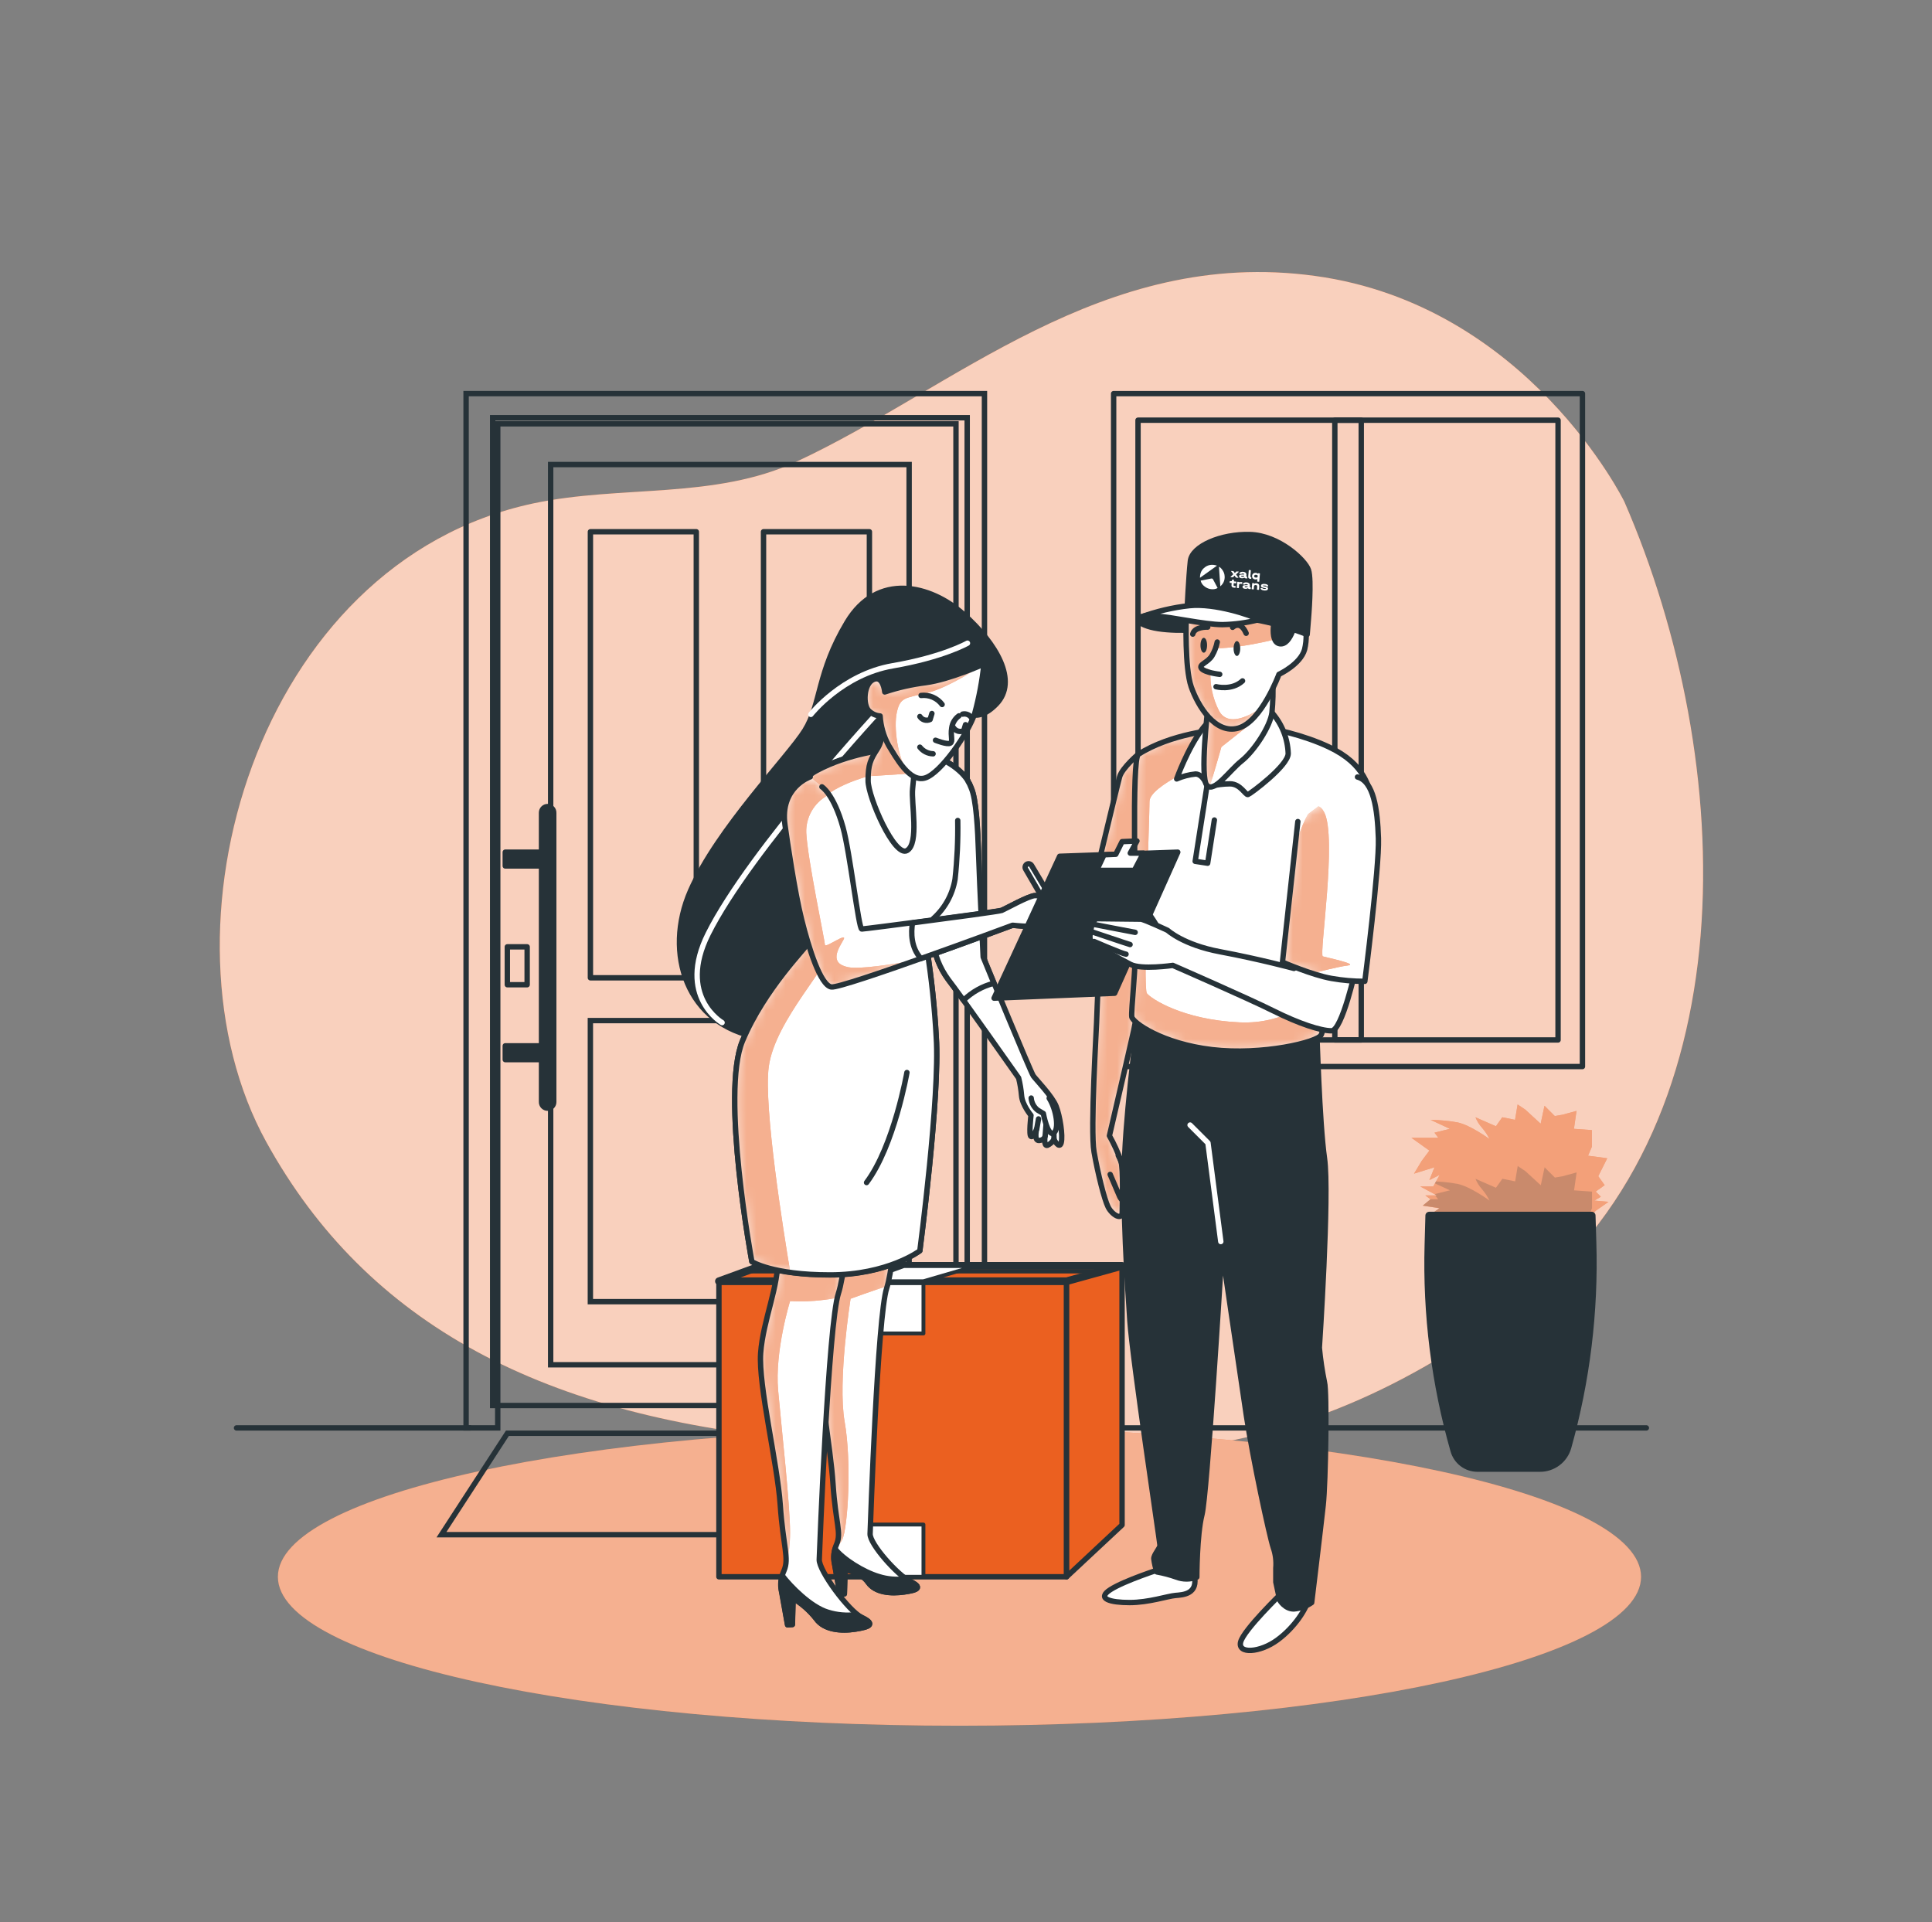
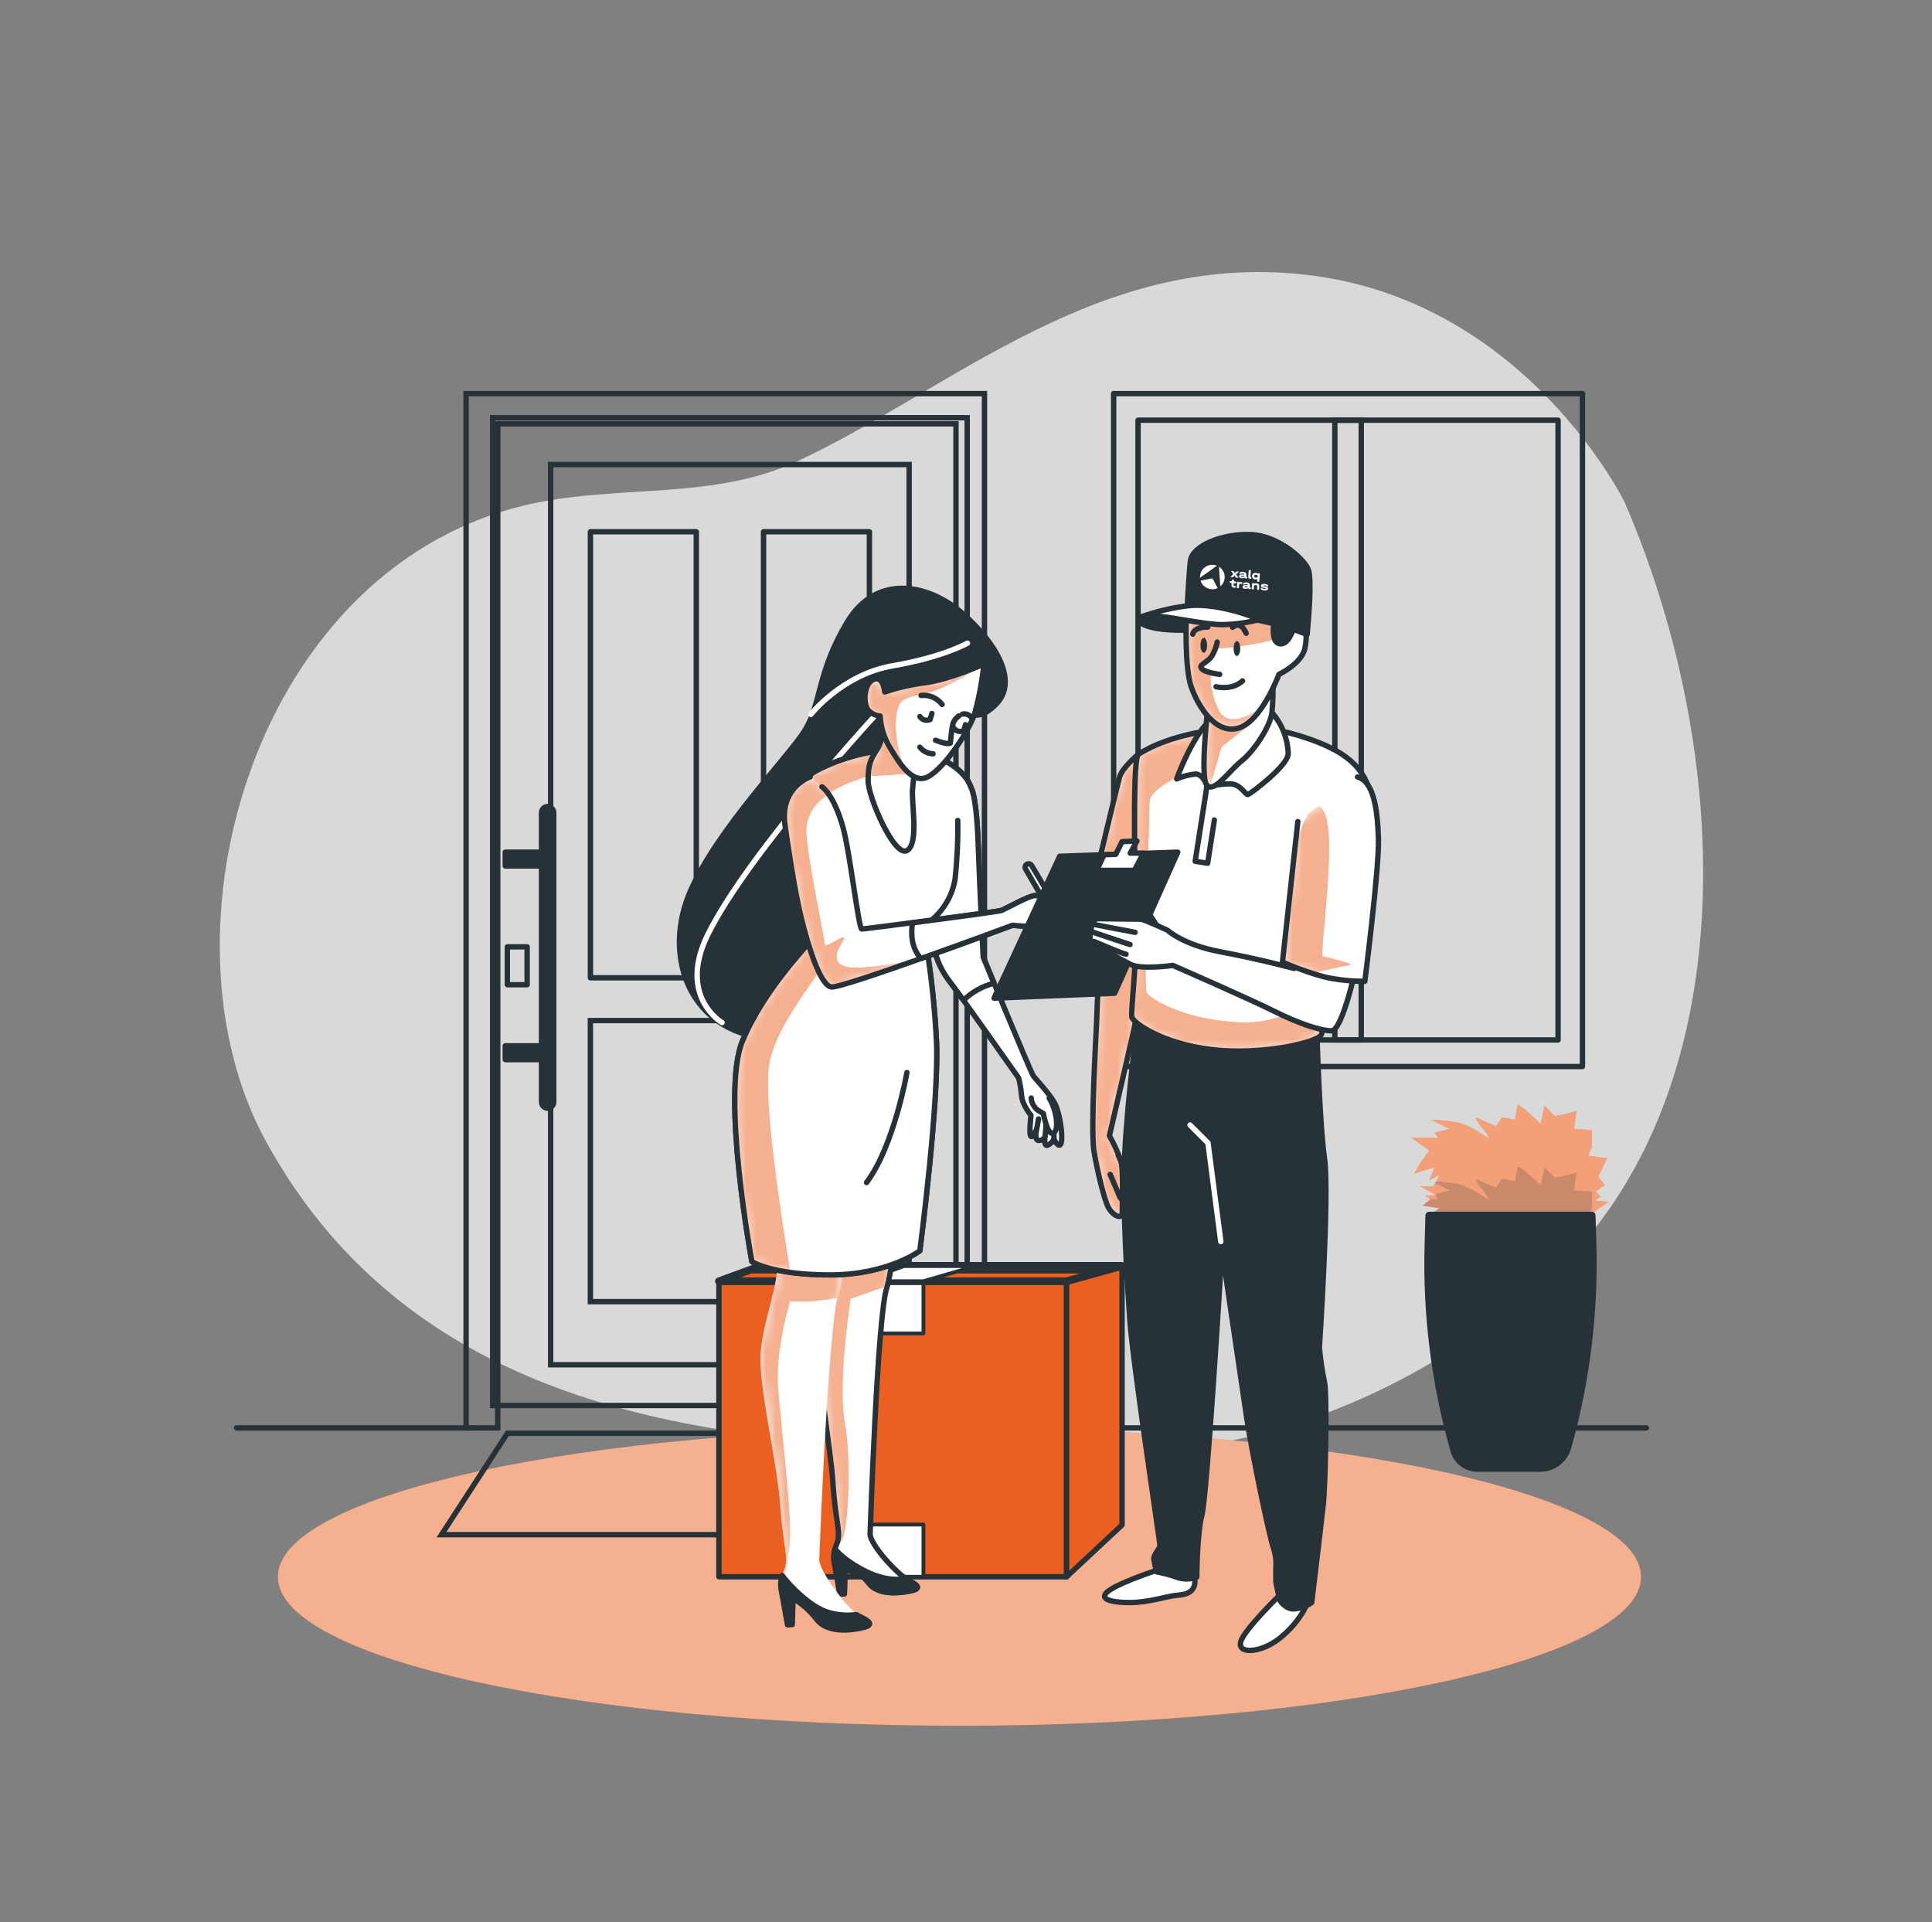
<svg xmlns="http://www.w3.org/2000/svg" width="198" height="197" viewBox="0 0 198 197" fill="none">
  <rect x="0" y="0" width="198" height="197" fill="#808080" stroke="none" />
-   <path d="M166.466 51.402C166.466 51.402 156.574 31.261 134.764 28.277C112.954 25.294 97.705 39.842 81.649 47.301C73.238 51.206 63.634 49.69 54.706 51.58C26.161 57.626 15.408 95.503 27.299 117.046C37.592 135.692 55.71 145.386 83.295 147.626C110.879 149.866 130.234 152.475 154.933 134.2C179.632 115.924 177.995 77.881 166.466 51.402Z" fill="#EB6020" />
  <path opacity="0.7" d="M166.466 51.402C166.466 51.402 156.574 31.261 134.764 28.277C112.954 25.294 97.705 39.842 81.649 47.301C73.238 51.206 63.634 49.69 54.706 51.58C26.161 57.626 15.408 95.503 27.299 117.046C37.592 135.692 55.71 145.386 83.295 147.626C110.879 149.866 130.234 152.475 154.933 134.2C179.632 115.924 177.995 77.881 166.466 51.402Z" fill="white" />
  <path d="M98.331 176.856C136.909 176.856 168.182 170.024 168.182 161.595C168.182 153.167 136.909 146.335 98.331 146.335C59.753 146.335 28.48 153.167 28.48 161.595C28.48 170.024 59.753 176.856 98.331 176.856Z" fill="#EB6020" />
  <path opacity="0.5" d="M98.331 176.856C136.909 176.856 168.182 170.024 168.182 161.595C168.182 153.167 136.909 146.335 98.331 146.335C59.753 146.335 28.48 153.167 28.48 161.595C28.48 170.024 59.753 176.856 98.331 176.856Z" fill="white" />
  <path d="M153.311 115.42L151.213 114.503C151.369 114.888 151.59 115.244 151.867 115.554C152.178 115.913 152.442 116.31 152.654 116.735C152.654 116.735 150.686 115.29 149.375 115.027C148.466 114.863 147.544 114.776 146.62 114.767L148.588 115.684L147.013 116.078L147.407 116.605H144.652L146.49 117.916L145.703 118.967L144.915 120.278L147.013 119.624L146.49 120.935L147.541 120.411L146.884 121.592H145.553L147.258 122.509H146.077L146.6 122.903L145.813 123.56L147.521 123.824L146.447 124.576L149.096 124.218L148.179 125.528L150.406 125.005V125.662H162.746L163.097 124.576L163.534 124.084L164.848 123.167L163.404 123.037L164.061 122.643L163.534 122.116L164.455 121.458L163.797 120.541L164.718 118.703L162.75 118.439L163.144 117.522V115.814L161.306 115.684L161.569 113.846L160.125 114.239L159.338 114.373L158.287 113.322L157.893 115.161L156.319 113.716L155.531 113.188L155.268 114.763L153.957 114.499L153.311 115.42Z" fill="#EB6020" />
  <path opacity="0.4" d="M153.311 115.42L151.213 114.503C151.369 114.888 151.59 115.244 151.867 115.554C152.178 115.913 152.442 116.31 152.654 116.735C152.654 116.735 150.686 115.29 149.375 115.027C148.466 114.863 147.544 114.776 146.62 114.767L148.588 115.684L147.013 116.078L147.407 116.605H144.652L146.49 117.916L145.703 118.967L144.915 120.278L147.013 119.624L146.49 120.935L147.541 120.411L146.884 121.592H145.553L147.258 122.509H146.077L146.6 122.903L145.813 123.56L147.521 123.824L146.447 124.576L149.096 124.218L148.179 125.528L150.406 125.005V125.662H162.746L163.097 124.576L163.534 124.084L164.848 123.167L163.404 123.037L164.061 122.643L163.534 122.116L164.455 121.458L163.797 120.541L164.718 118.703L162.75 118.439L163.144 117.522V115.814L161.306 115.684L161.569 113.846L160.125 114.239L159.338 114.373L158.287 113.322L157.893 115.161L156.319 113.716L155.531 113.188L155.268 114.763L153.957 114.499L153.311 115.42Z" fill="white" />
  <path opacity="0.2" d="M151.213 125.662H162.762L163.046 124.784L162.762 124.745L163.156 123.828V122.12L161.318 121.99L161.581 120.152L160.137 120.545L159.349 120.679L158.298 119.628L157.905 121.466L156.33 120.022L155.543 119.494L155.279 121.069L153.969 120.805L153.311 121.722L151.213 120.805C151.369 121.19 151.59 121.546 151.867 121.856C152.178 122.215 152.442 122.612 152.654 123.037C152.654 123.037 150.686 121.592 149.375 121.328C148.643 121.193 147.903 121.11 147.159 121.08L147.057 121.273L148.588 121.986L147.013 122.379L147.258 122.509H147.088L147.387 122.903H146.6L145.813 123.552L147.521 123.816L146.447 124.568L149.096 124.21L148.179 125.52L150.406 124.997V125.654L151.213 125.662Z" fill="#263238" />
  <path d="M157.818 150.44H151.402C150.868 150.438 150.348 150.263 149.922 149.94C149.496 149.617 149.187 149.164 149.041 148.649C147.084 141.794 146.191 134.678 146.392 127.551L146.474 124.576H163.124L163.207 127.331C163.423 134.419 162.558 141.499 160.641 148.327C160.465 148.938 160.094 149.476 159.584 149.857C159.075 150.239 158.455 150.444 157.818 150.44Z" fill="#263238" stroke="#263238" stroke-width="0.787" stroke-linecap="round" stroke-linejoin="round" />
  <path d="M162.176 40.338H114.131V109.3H162.176V40.338Z" stroke="#263238" stroke-width="0.551" stroke-linecap="round" stroke-linejoin="round" />
  <path d="M159.676 43.062H116.63V106.576H159.676V43.062Z" stroke="#263238" stroke-width="0.551" stroke-linecap="round" stroke-linejoin="round" />
  <path d="M139.507 43.062H136.799V106.576H139.507V43.062Z" stroke="#263238" stroke-width="0.551" stroke-linecap="round" stroke-linejoin="round" />
  <path d="M50.491 144.04H99.122L99.122 42.81H50.491L50.491 144.04Z" stroke="#263238" stroke-width="0.551" stroke-miterlimit="10" />
  <path d="M100.893 40.338V146.335H97.973V43.432H51.01V146.335H47.767V40.338H100.893Z" stroke="#263238" stroke-width="0.551" stroke-miterlimit="10" />
  <path d="M56.434 139.864H93.171L93.171 47.608H56.434L56.434 139.864Z" stroke="#263238" stroke-width="0.551" stroke-miterlimit="10" />
  <path d="M60.504 133.397H89.101V104.592H60.504V133.397Z" stroke="#263238" stroke-width="0.551" stroke-miterlimit="10" />
  <path d="M89.101 54.496H78.249V100.207H89.101V54.496Z" stroke="#263238" stroke-width="0.551" stroke-linecap="round" stroke-linejoin="round" />
  <path d="M71.36 54.496H60.508V100.207H71.36V54.496Z" stroke="#263238" stroke-width="0.551" stroke-linecap="round" stroke-linejoin="round" />
  <path d="M51.782 88.745H55.576V87.332H51.782V88.745Z" fill="#263238" stroke="#263238" stroke-width="0.551" stroke-linecap="round" stroke-linejoin="round" />
  <path d="M51.782 108.591H55.576V107.178H51.782V108.591Z" fill="#263238" stroke="#263238" stroke-width="0.551" stroke-linecap="round" stroke-linejoin="round" />
  <path d="M56.123 113.566C56.289 113.566 56.449 113.5 56.566 113.383C56.683 113.266 56.749 113.106 56.749 112.941V83.301C56.751 83.218 56.737 83.135 56.706 83.057C56.676 82.979 56.63 82.908 56.572 82.848C56.513 82.789 56.444 82.741 56.367 82.709C56.289 82.676 56.207 82.659 56.123 82.659C55.957 82.659 55.798 82.725 55.681 82.843C55.563 82.96 55.498 83.119 55.498 83.285V112.925C55.495 113.008 55.51 113.091 55.541 113.169C55.571 113.247 55.617 113.318 55.675 113.378C55.733 113.437 55.803 113.485 55.88 113.517C55.957 113.55 56.04 113.566 56.123 113.566Z" fill="#263238" stroke="#263238" stroke-width="0.551" stroke-linecap="round" stroke-linejoin="round" />
  <path d="M51.994 100.916H54.025V97.034H51.994V100.916Z" stroke="#263238" stroke-width="0.551" stroke-linecap="round" stroke-linejoin="round" />
  <path d="M45.244 157.278H103.814L97.056 146.882H52.002L45.244 157.278Z" stroke="#263238" stroke-width="0.551" stroke-miterlimit="10" />
  <path d="M168.725 146.335H98.24" stroke="#263238" stroke-width="0.551" stroke-linecap="round" stroke-linejoin="round" />
  <path d="M48.16 146.335H24.24" stroke="#263238" stroke-width="0.551" stroke-linecap="round" stroke-linejoin="round" />
  <path d="M109.309 131.303H73.679V161.592H109.309V131.303Z" fill="#EB6020" stroke="#263238" stroke-width="0.551" stroke-linecap="round" stroke-linejoin="round" />
  <path d="M94.639 131.303H88.349V136.656H94.639V131.303Z" fill="white" stroke="#263238" stroke-width="0.394" stroke-linecap="round" stroke-linejoin="round" />
  <path d="M94.639 156.238H88.349V161.592H94.639V156.238Z" fill="white" stroke="#263238" stroke-width="0.394" stroke-linecap="round" stroke-linejoin="round" />
  <path d="M109.309 131.303L114.993 129.728V156.282L109.309 161.592V131.303Z" fill="#EB6020" stroke="#263238" stroke-width="0.551" stroke-linecap="round" stroke-linejoin="round" />
  <path d="M114.993 129.728H77.993L73.679 131.303H109.309L114.993 129.728Z" fill="#EB6020" stroke="#263238" stroke-width="0.787" stroke-linecap="round" stroke-linejoin="round" />
  <path d="M76.367 130.307H113.473" stroke="#263238" stroke-width="0.394" stroke-linecap="round" stroke-linejoin="round" />
  <path d="M94.639 131.303L99.976 129.748H92.631L88.349 131.303H94.639Z" fill="white" stroke="#263238" stroke-width="0.394" stroke-linecap="round" stroke-linejoin="round" />
  <path d="M92.379 117.436C92.379 117.436 91.825 129.106 90.876 131.999C89.927 134.893 89.215 156.148 89.171 157.191C89.128 158.234 91.994 161.434 93.289 162.072C94.584 162.709 94.029 162.95 92.675 163.142C91.321 163.335 89.719 163.233 88.963 162.151C88.207 161.068 86.601 160.863 86.601 160.863L86.534 163.339L86.082 163.367L85.538 160.316C85.376 159.621 85.449 158.891 85.747 158.242C86.239 157.061 85.633 156.073 85.373 152.098C85.113 148.122 83.842 141.773 84.062 138.667C84.283 135.562 85.838 131.189 85.668 128.614C85.499 126.04 85.389 119.443 85.389 119.443L92.379 117.436Z" fill="white" />
  <mask id="mask0_447_3219" style="mask-type:luminance" maskUnits="userSpaceOnUse" x="84" y="117" width="11" height="47">
    <path d="M92.379 117.436C92.379 117.436 91.825 129.106 90.876 131.999C89.927 134.893 89.215 156.148 89.171 157.191C89.128 158.234 91.994 161.434 93.289 162.072C94.584 162.709 94.029 162.95 92.675 163.142C91.321 163.335 89.719 163.233 88.963 162.151C88.207 161.068 86.601 160.863 86.601 160.863L86.534 163.339L86.082 163.367L85.538 160.316C85.376 159.621 85.449 158.891 85.747 158.242C86.239 157.061 85.633 156.073 85.373 152.098C85.113 148.122 83.842 141.773 84.062 138.667C84.283 135.562 85.838 131.189 85.668 128.614C85.499 126.04 85.389 119.443 85.389 119.443L92.379 117.436Z" fill="white" />
  </mask>
  <g mask="url(#mask0_447_3219)">
    <path d="M88.518 132.614C89.305 132.334 90.25 132.015 90.939 131.791C91.848 128.591 92.379 117.436 92.379 117.436L85.389 119.439C85.389 119.439 85.499 126.048 85.668 128.61C85.838 131.173 84.287 135.562 84.062 138.663C83.838 141.765 85.113 148.11 85.373 152.094C85.633 156.077 86.239 157.073 85.747 158.238C85.681 158.387 85.627 158.541 85.586 158.699C85.887 158.452 86.135 158.147 86.314 157.801C86.904 156.53 87.294 149.85 86.562 145.693C85.83 141.537 87.172 133.098 87.172 133.098L88.518 132.614Z" fill="#EB6020" />
    <path opacity="0.5" d="M88.518 132.614C89.305 132.334 90.25 132.015 90.939 131.791C91.848 128.591 92.379 117.436 92.379 117.436L85.389 119.439C85.389 119.439 85.499 126.048 85.668 128.61C85.838 131.173 84.287 135.562 84.062 138.663C83.838 141.765 85.113 148.11 85.373 152.094C85.633 156.077 86.239 157.073 85.747 158.238C85.681 158.387 85.627 158.541 85.586 158.699C85.887 158.452 86.135 158.147 86.314 157.801C86.904 156.53 87.294 149.85 86.562 145.693C85.83 141.537 87.172 133.098 87.172 133.098L88.518 132.614Z" fill="white" />
  </g>
  <path d="M92.379 117.436C92.379 117.436 91.825 129.106 90.876 131.999C89.927 134.893 89.215 156.148 89.171 157.191C89.128 158.234 91.994 161.434 93.289 162.072C94.584 162.709 94.029 162.95 92.675 163.142C91.321 163.335 89.719 163.233 88.963 162.151C88.207 161.068 86.601 160.863 86.601 160.863L86.534 163.339L86.082 163.367L85.538 160.316C85.376 159.621 85.449 158.891 85.747 158.242C86.239 157.061 85.633 156.073 85.373 152.098C85.113 148.122 83.842 141.773 84.062 138.667C84.283 135.562 85.838 131.189 85.668 128.614C85.499 126.04 85.389 119.443 85.389 119.443L92.379 117.436Z" stroke="#263238" stroke-width="0.551" stroke-linecap="round" stroke-linejoin="round" />
  <path d="M85.538 160.308C85.417 159.789 85.432 159.246 85.582 158.734C86.369 159.765 88.463 161.096 90.065 161.568C90.938 161.844 91.862 161.923 92.769 161.8C92.962 161.91 93.139 162.005 93.289 162.08C94.584 162.713 94.029 162.957 92.675 163.15C91.321 163.343 89.719 163.241 88.963 162.158C88.207 161.076 86.601 160.871 86.601 160.871L86.534 163.347L86.082 163.375L85.538 160.308Z" fill="#263238" stroke="#263238" stroke-width="0.551" stroke-linecap="round" stroke-linejoin="round" />
  <path d="M87.562 116.951C87.562 116.951 86.959 129.39 85.928 132.535C84.897 135.68 83.999 158.71 83.96 159.832C83.921 160.954 86.936 165.083 88.341 165.772C89.746 166.461 89.128 166.724 87.676 166.953C86.223 167.181 84.464 167.051 83.645 165.874C82.99 165.044 82.19 164.34 81.284 163.796L81.213 166.484L80.721 166.516L80.134 163.197C79.955 162.443 80.033 161.651 80.355 160.946C80.89 159.682 80.26 158.521 79.961 154.203C79.662 149.885 77.713 142.001 77.957 138.648C78.201 135.294 79.878 131.633 79.693 128.85C79.508 126.068 78.331 117.829 78.331 117.829L87.562 116.951Z" fill="white" />
  <mask id="mask1_447_3219" style="mask-type:luminance" maskUnits="userSpaceOnUse" x="77" y="116" width="13" height="52">
    <path d="M87.562 116.951C87.562 116.951 86.959 129.39 85.928 132.535C84.897 135.68 83.999 158.71 83.96 159.832C83.921 160.954 86.936 165.083 88.341 165.772C89.746 166.461 89.128 166.724 87.676 166.953C86.223 167.181 84.464 167.051 83.645 165.874C82.99 165.044 82.19 164.34 81.284 163.796L81.213 166.484L80.721 166.516L80.134 163.197C79.955 162.443 80.033 161.651 80.355 160.946C80.89 159.682 80.26 158.521 79.961 154.203C79.662 149.885 77.713 142.001 77.957 138.648C78.201 135.294 79.878 131.633 79.693 128.85C79.508 126.068 78.331 117.829 78.331 117.829L87.562 116.951Z" fill="white" />
  </mask>
  <g mask="url(#mask1_447_3219)">
    <path d="M85.806 132.991C85.846 132.814 85.889 132.657 85.928 132.535C86.263 131.507 86.554 129.496 86.794 127.248L85.826 123.706C85.826 123.706 81.217 123.446 79.134 123.659C79.39 125.678 79.63 127.717 79.705 128.85C79.89 131.633 78.209 135.278 77.969 138.648C77.729 142.017 79.689 149.889 79.973 154.203C80.256 158.517 80.886 159.683 80.366 160.946C80.097 161.565 80.001 162.245 80.087 162.914C80.39 161.025 80.972 159.435 80.972 157.069C80.972 154.258 80.115 146.555 79.748 142.505C79.382 138.455 80.972 133.338 80.972 133.338C82.114 133.406 83.259 133.365 84.393 133.216C84.868 133.167 85.34 133.092 85.806 132.991Z" fill="#EB6020" />
    <path opacity="0.5" d="M85.806 132.991C85.846 132.814 85.889 132.657 85.928 132.535C86.263 131.507 86.554 129.496 86.794 127.248L85.826 123.706C85.826 123.706 81.217 123.446 79.134 123.659C79.39 125.678 79.63 127.717 79.705 128.85C79.89 131.633 78.209 135.278 77.969 138.648C77.729 142.017 79.689 149.889 79.973 154.203C80.256 158.517 80.886 159.683 80.366 160.946C80.097 161.565 80.001 162.245 80.087 162.914C80.39 161.025 80.972 159.435 80.972 157.069C80.972 154.258 80.115 146.555 79.748 142.505C79.382 138.455 80.972 133.338 80.972 133.338C82.114 133.406 83.259 133.365 84.393 133.216C84.868 133.167 85.34 133.092 85.806 132.991Z" fill="white" />
  </g>
-   <path d="M87.562 116.951C87.562 116.951 86.959 129.39 85.928 132.535C84.897 135.68 83.999 158.71 83.96 159.832C83.921 160.954 86.936 165.083 88.341 165.772C89.746 166.461 89.128 166.724 87.676 166.953C86.223 167.181 84.464 167.051 83.645 165.874C82.99 165.044 82.19 164.34 81.284 163.796L81.213 166.484L80.721 166.516L80.134 163.197C79.955 162.443 80.033 161.651 80.355 160.946C80.89 159.682 80.26 158.521 79.961 154.203C79.662 149.885 77.713 142.001 77.957 138.648C78.201 135.294 79.878 131.633 79.693 128.85C79.508 126.068 78.331 117.829 78.331 117.829L87.562 116.951Z" stroke="#263238" stroke-width="0.551" stroke-linecap="round" stroke-linejoin="round" />
  <path d="M80.11 163.178C79.973 162.609 79.988 162.015 80.154 161.454C80.996 162.576 83.086 164.697 84.826 165.217C85.774 165.517 86.777 165.603 87.762 165.469C87.975 165.587 88.156 165.693 88.329 165.772C89.734 166.461 89.116 166.724 87.664 166.953C86.212 167.181 84.452 167.051 83.633 165.874C82.978 165.044 82.178 164.34 81.272 163.796L81.201 166.484L80.709 166.516L80.11 163.178Z" fill="#263238" stroke="#263238" stroke-width="0.551" stroke-linecap="round" stroke-linejoin="round" />
  <path d="M98.543 72.516C98.543 72.516 99.854 74.484 102.11 72.142C104.365 69.8 102.11 65.947 98.728 62.939C95.347 59.932 89.904 58.609 86.806 63.786C83.708 68.962 84.177 72.142 82.476 74.866C80.776 77.59 73.565 84.911 70.766 91.296C67.967 97.68 70.372 105.1 77.808 106.32C85.243 107.54 90.01 97.589 89.636 93.177C89.262 88.764 91.891 79.373 93.206 77.117C94.521 74.862 98.543 72.516 98.543 72.516Z" fill="#263238" stroke="#263238" stroke-width="0.551" stroke-linecap="round" stroke-linejoin="round" />
  <path d="M99.15 65.915C99.15 65.915 96.654 67.344 91.482 68.233C86.31 69.123 83.098 73.213 83.098 73.213" stroke="white" stroke-width="0.551" stroke-linecap="round" stroke-linejoin="round" />
  <path d="M74.002 104.797C74.002 104.797 69.365 102.124 72.577 95.7C76.906 87.04 90.589 72.335 90.589 72.335" stroke="white" stroke-width="0.551" stroke-linecap="round" stroke-linejoin="round" />
  <path d="M108.234 113.362C107.841 112.35 106.172 110.638 105.9 110.26C105.629 109.882 100.76 98.058 100.76 98.058C100.76 98.058 100.409 91 100.287 87.477C100.205 84.97 100.051 81.857 99.524 80.707C99.435 80.459 99.319 80.221 99.177 79.999V79.967C98.213 78.468 96.158 77.46 94.43 77.031C92.187 76.468 90.907 76.791 90.907 76.791C90.907 76.791 86.971 77.184 83.7 78.952C80.429 80.719 80.418 84.714 80.898 87.611C81.378 90.508 82.74 96.495 82.74 96.735C82.74 96.975 78.335 101.301 76.096 106.662C73.856 112.023 77.056 129.276 77.056 129.276C77.056 129.276 79.138 130.638 85.062 130.638C90.986 130.638 94.269 128.17 94.269 128.17C94.269 128.17 96.351 112.267 95.95 106.265C95.784 103.233 95.464 100.211 94.989 97.212C94.989 97.212 95.241 96.857 95.591 96.314C95.755 97.781 96.299 99.18 97.17 100.372C98.24 101.73 104.393 110.469 104.393 110.469C104.542 111.067 104.643 111.676 104.696 112.291C104.775 113.248 105.66 114.302 105.66 114.302C105.66 114.302 105.42 116.326 105.66 116.467C105.9 116.609 106.239 115.7 106.239 115.7C106.239 115.7 105.936 116.928 106.495 116.881C107.054 116.833 107.101 116.432 107.101 116.432C107.101 116.432 106.943 117.487 107.337 117.377C107.623 117.252 107.86 117.036 108.01 116.763C108.01 116.763 108.577 117.841 108.758 117.105C108.939 116.369 108.636 114.381 108.234 113.362Z" fill="white" stroke="#263238" stroke-width="0.551" stroke-linecap="round" stroke-linejoin="round" />
  <path d="M100.76 98.078C100.76 98.078 100.409 91.02 100.287 87.497C100.205 84.99 100.051 81.876 99.524 80.727C99.435 80.479 99.319 80.241 99.177 80.018V79.987C98.213 78.487 96.158 77.48 94.43 77.05C92.187 76.488 90.907 76.81 90.907 76.81C90.907 76.81 86.971 77.204 83.7 78.971C80.429 80.739 80.418 84.734 80.898 87.631C81.378 90.528 82.74 96.515 82.74 96.755C82.74 96.995 78.335 101.321 76.096 106.682C73.856 112.043 77.056 129.295 77.056 129.295C77.056 129.295 79.138 130.657 85.062 130.657C90.986 130.657 94.269 128.189 94.269 128.189C94.269 128.189 96.351 112.287 95.95 106.284C95.784 103.252 95.464 100.231 94.989 97.231C94.989 97.231 95.241 96.877 95.591 96.334C95.758 97.794 96.302 99.186 97.17 100.372C97.438 100.711 98.016 101.506 98.744 102.51C99.612 101.665 100.688 101.063 101.862 100.766L100.76 98.078Z" fill="white" />
  <mask id="mask2_447_3219" style="mask-type:luminance" maskUnits="userSpaceOnUse" x="75" y="76" width="27" height="55">
    <path d="M100.76 98.078C100.76 98.078 100.409 91.02 100.287 87.497C100.205 84.99 100.051 81.876 99.524 80.727C99.435 80.479 99.319 80.241 99.177 80.018V79.987C98.213 78.487 96.158 77.48 94.43 77.05C92.187 76.488 90.907 76.81 90.907 76.81C90.907 76.81 86.971 77.204 83.7 78.971C80.429 80.739 80.418 84.734 80.898 87.631C81.378 90.528 82.74 96.515 82.74 96.755C82.74 96.995 78.335 101.321 76.096 106.682C73.856 112.043 77.056 129.295 77.056 129.295C77.056 129.295 79.138 130.657 85.062 130.657C90.986 130.657 94.269 128.189 94.269 128.189C94.269 128.189 96.351 112.287 95.95 106.284C95.784 103.252 95.464 100.231 94.989 97.231C94.989 97.231 95.241 96.877 95.591 96.334C95.758 97.794 96.302 99.186 97.17 100.372C97.438 100.711 98.016 101.506 98.744 102.51C99.612 101.665 100.688 101.063 101.862 100.766L100.76 98.078Z" fill="white" />
  </mask>
  <g mask="url(#mask2_447_3219)">
    <path d="M88.975 79.55L92.667 76.751C92.074 76.682 91.475 76.702 90.888 76.81C90.888 76.81 86.951 77.204 83.681 78.971C80.41 80.739 80.398 84.734 80.878 87.631C81.358 90.528 82.72 96.515 82.72 96.755C82.72 96.995 78.316 101.321 76.076 106.682C73.836 112.043 77.036 129.295 77.036 129.295C77.036 129.295 78.135 130.012 80.996 130.401C80.311 126.316 78.241 113.401 78.784 109.339C79.426 104.482 85.29 98.743 85.29 96.83C85.29 94.917 82.484 85.352 83.377 83.053C84.271 80.754 88.975 79.55 88.975 79.55Z" fill="#EB6020" />
    <path opacity="0.5" d="M88.975 79.55L92.667 76.751C92.074 76.682 91.475 76.702 90.888 76.81C90.888 76.81 86.951 77.204 83.681 78.971C80.41 80.739 80.398 84.734 80.878 87.631C81.358 90.528 82.72 96.515 82.72 96.755C82.72 96.995 78.316 101.321 76.076 106.682C73.836 112.043 77.036 129.295 77.036 129.295C77.036 129.295 78.135 130.012 80.996 130.401C80.311 126.316 78.241 113.401 78.784 109.339C79.426 104.482 85.29 98.743 85.29 96.83C85.29 94.917 82.484 85.352 83.377 83.053C84.271 80.754 88.975 79.55 88.975 79.55Z" fill="white" />
    <path d="M92.946 109.914C92.946 109.914 91.632 117.432 88.809 121.191" stroke="#263238" stroke-width="0.551" stroke-linecap="round" stroke-linejoin="round" />
  </g>
  <path d="M100.76 98.078C100.76 98.078 100.409 91.02 100.287 87.497C100.205 84.99 100.051 81.876 99.524 80.727C99.435 80.479 99.319 80.241 99.177 80.018V79.987C98.213 78.487 96.158 77.48 94.43 77.05C92.187 76.488 90.907 76.81 90.907 76.81C90.907 76.81 86.971 77.204 83.7 78.971C80.429 80.739 80.418 84.734 80.898 87.631C81.378 90.528 82.74 96.515 82.74 96.755C82.74 96.995 78.335 101.321 76.096 106.682C73.856 112.043 77.056 129.295 77.056 129.295C77.056 129.295 79.138 130.657 85.062 130.657C90.986 130.657 94.269 128.189 94.269 128.189C94.269 128.189 96.351 112.287 95.95 106.284C95.784 103.252 95.464 100.231 94.989 97.231C94.989 97.231 95.241 96.877 95.591 96.334C95.758 97.794 96.302 99.186 97.17 100.372C97.438 100.711 98.016 101.506 98.744 102.51C99.612 101.665 100.688 101.063 101.862 100.766L100.76 98.078Z" stroke="#263238" stroke-width="0.551" stroke-linecap="round" stroke-linejoin="round" />
  <path d="M106.251 115.696L106.432 114.668" stroke="#263238" stroke-width="0.551" stroke-linecap="round" stroke-linejoin="round" />
  <path d="M107.113 116.428L107.203 115.255" stroke="#263238" stroke-width="0.551" stroke-linecap="round" stroke-linejoin="round" />
  <path d="M108.022 116.759L107.99 115.393" stroke="#263238" stroke-width="0.551" stroke-linecap="round" stroke-linejoin="round" />
  <path d="M105.68 112.531C105.699 112.771 105.768 113.004 105.882 113.216C105.995 113.428 106.152 113.615 106.341 113.763L106.928 114.117C106.928 114.117 107.361 116.479 107.971 116.121C108.581 115.763 108.258 113.688 107.526 112.543" fill="white" />
  <path d="M105.68 112.531C105.699 112.771 105.768 113.004 105.882 113.216C105.995 113.428 106.152 113.615 106.341 113.763L106.928 114.117C106.928 114.117 107.361 116.479 107.971 116.121C108.581 115.763 108.258 113.688 107.526 112.543" stroke="#263238" stroke-width="0.551" stroke-linecap="round" stroke-linejoin="round" />
  <path d="M90.565 73.445C90.565 73.445 90.648 75.61 89.927 76.728C89.207 77.846 88.967 78.33 88.967 80.01C88.967 81.691 91.667 87.883 92.946 87.17C94.225 86.458 93.367 82.254 93.529 80.814C93.69 79.373 93.69 78.649 93.69 78.649C93.69 78.649 91.368 72.425 90.565 73.445Z" fill="white" />
  <mask id="mask3_447_3219" style="mask-type:luminance" maskUnits="userSpaceOnUse" x="88" y="73" width="6" height="15">
    <path d="M90.565 73.445C90.565 73.445 90.648 75.61 89.927 76.728C89.207 77.846 88.967 78.33 88.967 80.01C88.967 81.691 91.667 87.883 92.946 87.17C94.225 86.458 93.367 82.254 93.529 80.814C93.69 79.373 93.69 78.649 93.69 78.649C93.69 78.649 91.368 72.425 90.565 73.445Z" fill="white" />
  </mask>
  <g mask="url(#mask3_447_3219)">
    <path d="M88.975 79.55L93.667 79.251C93.667 78.857 93.69 78.649 93.69 78.649C93.69 78.649 91.368 72.406 90.565 73.445C90.565 73.445 90.648 75.61 89.927 76.728C89.266 77.739 89.018 78.231 88.975 79.55Z" fill="#EB6020" />
    <path opacity="0.5" d="M88.975 79.55L93.667 79.251C93.667 78.857 93.69 78.649 93.69 78.649C93.69 78.649 91.368 72.406 90.565 73.445C90.565 73.445 90.648 75.61 89.927 76.728C89.266 77.739 89.018 78.231 88.975 79.55Z" fill="white" />
  </g>
  <path d="M90.565 73.445C90.565 73.445 90.648 75.61 89.927 76.728C89.207 77.846 88.967 78.33 88.967 80.01C88.967 81.691 91.667 87.883 92.946 87.17C94.225 86.458 93.367 82.254 93.529 80.814C93.69 79.373 93.69 78.649 93.69 78.649C93.69 78.649 91.368 72.425 90.565 73.445Z" stroke="#263238" stroke-width="0.551" stroke-linecap="round" stroke-linejoin="round" />
  <path d="M105.117 89.072L108.132 94.275L108.919 94.669L108.758 93.787L105.723 88.698C105.676 88.62 105.601 88.563 105.514 88.537C105.426 88.512 105.333 88.52 105.251 88.56C105.207 88.583 105.169 88.616 105.138 88.655C105.108 88.694 105.085 88.739 105.073 88.787C105.06 88.835 105.058 88.885 105.065 88.934C105.073 88.983 105.091 89.03 105.117 89.072Z" fill="white" stroke="#263238" stroke-width="0.551" stroke-linecap="round" stroke-linejoin="round" />
  <path d="M83.039 79.613C83.039 79.613 79.914 80.672 80.445 84.513C80.713 86.43 81.441 91.382 82.161 94.263C82.882 97.145 84.082 100.986 85.204 101.148C86.326 101.309 103.775 94.822 103.775 94.822C103.775 94.822 106.66 95.145 107.38 94.744C108.089 94.25 108.666 93.59 109.061 92.823C109.301 92.343 106.739 91.78 106.097 91.78C105.455 91.78 103.043 93.141 102.649 93.287C102.255 93.433 88.636 95.208 88.317 95.208C87.999 95.208 87.109 87.363 86.397 84.801C85.436 81.357 84.232 80.636 84.232 80.636" fill="white" />
  <mask id="mask4_447_3219" style="mask-type:luminance" maskUnits="userSpaceOnUse" x="80" y="79" width="30" height="23">
    <path d="M83.039 79.613C83.039 79.613 79.914 80.672 80.445 84.513C80.713 86.43 81.441 91.382 82.161 94.263C82.882 97.145 84.082 100.986 85.204 101.148C86.326 101.309 103.775 94.822 103.775 94.822C103.775 94.822 106.66 95.145 107.38 94.744C108.089 94.25 108.666 93.59 109.061 92.823C109.301 92.343 106.739 91.78 106.097 91.78C105.455 91.78 103.043 93.141 102.649 93.287C102.255 93.433 88.636 95.208 88.317 95.208C87.999 95.208 87.109 87.363 86.397 84.801C85.436 81.357 84.232 80.636 84.232 80.636" fill="white" />
  </mask>
  <g mask="url(#mask4_447_3219)">
    <path d="M86.948 99.124C84.909 98.731 85.928 97.212 86.436 96.322C86.944 95.432 84.543 97.223 84.543 96.83C84.543 96.436 82.76 88.032 82.63 85.352C82.601 84.576 82.789 83.807 83.172 83.132C83.555 82.456 84.118 81.9 84.799 81.526L84.649 81.014C84.534 80.876 84.402 80.755 84.255 80.652L83.075 79.613C83.075 79.613 79.949 80.672 80.481 84.513C80.748 86.43 81.476 91.382 82.197 94.263C82.917 97.145 84.118 100.986 85.239 101.148C85.759 101.222 89.829 99.853 94.029 98.369C91.439 98.837 88.136 99.349 86.948 99.124Z" fill="#EB6020" />
    <path opacity="0.5" d="M86.948 99.124C84.909 98.731 85.928 97.212 86.436 96.322C86.944 95.432 84.543 97.223 84.543 96.83C84.543 96.436 82.76 88.032 82.63 85.352C82.601 84.576 82.789 83.807 83.172 83.132C83.555 82.456 84.118 81.9 84.799 81.526L84.649 81.014C84.534 80.876 84.402 80.755 84.255 80.652L83.075 79.613C83.075 79.613 79.949 80.672 80.481 84.513C80.748 86.43 81.476 91.382 82.197 94.263C82.917 97.145 84.118 100.986 85.239 101.148C85.759 101.222 89.829 99.853 94.029 98.369C91.439 98.837 88.136 99.349 86.948 99.124Z" fill="white" />
  </g>
  <path d="M83.039 79.613C83.039 79.613 79.914 80.672 80.445 84.513C80.713 86.43 81.441 91.382 82.161 94.263C82.882 97.145 84.082 100.986 85.204 101.148C86.326 101.309 103.775 94.822 103.775 94.822C103.775 94.822 106.66 95.145 107.38 94.744C108.089 94.25 108.666 93.59 109.061 92.823C109.301 92.343 106.739 91.78 106.097 91.78C105.455 91.78 103.043 93.141 102.649 93.287C102.255 93.433 88.636 95.208 88.317 95.208C87.999 95.208 87.109 87.363 86.397 84.801C85.436 81.357 84.232 80.636 84.232 80.636" stroke="#263238" stroke-width="0.551" stroke-linecap="round" stroke-linejoin="round" />
  <path d="M106.097 91.78C105.459 91.78 103.054 93.141 102.657 93.303C102.417 93.397 97.54 94.055 93.517 94.578C93.36 95.578 93.348 97.101 94.383 98.231C99.067 96.574 103.775 94.822 103.775 94.822C103.775 94.822 106.66 95.145 107.38 94.743C108.089 94.25 108.666 93.59 109.061 92.823C109.301 92.343 106.739 91.78 106.097 91.78Z" fill="white" stroke="#263238" stroke-width="0.551" stroke-linecap="round" stroke-linejoin="round" />
  <path d="M95.635 94.157C96.824 93.102 97.616 91.671 97.878 90.103C98.096 88.104 98.188 86.094 98.154 84.084" stroke="#263238" stroke-width="0.551" stroke-linecap="round" stroke-linejoin="round" />
  <path d="M90.675 70.914C90.675 70.914 90.514 69.166 89.494 69.643C88.475 70.119 88.463 72.264 89.018 72.819C89.331 73.142 89.751 73.34 90.199 73.374C90.263 74.433 90.562 75.464 91.073 76.393C91.86 77.661 93.214 80.203 94.804 79.727C96.394 79.251 99.248 75.122 99.886 73.138C100.341 71.473 100.66 69.773 100.838 68.056C100.838 68.056 97.343 69.631 94.883 69.961C93.452 70.139 92.043 70.459 90.675 70.914Z" fill="white" />
  <mask id="mask5_447_3219" style="mask-type:luminance" maskUnits="userSpaceOnUse" x="88" y="68" width="13" height="12">
    <path d="M90.675 70.914C90.675 70.914 90.514 69.166 89.494 69.643C88.475 70.119 88.463 72.264 89.018 72.819C89.331 73.142 89.751 73.34 90.199 73.374C90.263 74.433 90.562 75.464 91.073 76.393C91.86 77.661 93.214 80.203 94.804 79.727C96.394 79.251 99.248 75.122 99.886 73.138C100.341 71.473 100.66 69.773 100.838 68.056C100.838 68.056 97.343 69.631 94.883 69.961C93.452 70.139 92.043 70.459 90.675 70.914Z" fill="white" />
  </mask>
  <g mask="url(#mask5_447_3219)">
    <path d="M90.675 70.914C90.675 70.914 90.514 69.166 89.494 69.643C88.475 70.119 88.463 72.264 89.018 72.819C89.331 73.142 89.751 73.34 90.199 73.374C90.263 74.433 90.562 75.464 91.073 76.393C91.561 77.18 92.254 78.432 93.092 79.176C92.006 77.822 91.569 74.543 91.911 73.004C92.254 71.465 92.698 71.564 95.017 71.008C97.335 70.454 100.85 68.056 100.85 68.056C100.85 68.056 97.355 69.631 94.895 69.961C93.46 70.139 92.047 70.458 90.675 70.914Z" fill="#EB6020" />
    <path opacity="0.5" d="M90.675 70.914C90.675 70.914 90.514 69.166 89.494 69.643C88.475 70.119 88.463 72.264 89.018 72.819C89.331 73.142 89.751 73.34 90.199 73.374C90.263 74.433 90.562 75.464 91.073 76.393C91.561 77.18 92.254 78.432 93.092 79.176C92.006 77.822 91.569 74.543 91.911 73.004C92.254 71.465 92.698 71.564 95.017 71.008C97.335 70.454 100.85 68.056 100.85 68.056C100.85 68.056 97.355 69.631 94.895 69.961C93.46 70.139 92.047 70.458 90.675 70.914Z" fill="white" />
  </g>
  <path d="M90.675 70.914C90.675 70.914 90.514 69.166 89.494 69.643C88.475 70.119 88.463 72.264 89.018 72.819C89.331 73.142 89.751 73.34 90.199 73.374C90.263 74.433 90.562 75.464 91.073 76.393C91.86 77.661 93.214 80.203 94.804 79.727C96.394 79.251 99.248 75.122 99.886 73.138C100.341 71.473 100.66 69.773 100.838 68.056C100.838 68.056 97.343 69.631 94.883 69.961C93.452 70.139 92.043 70.459 90.675 70.914Z" stroke="#263238" stroke-width="0.551" stroke-linecap="round" stroke-linejoin="round" />
-   <path d="M95.875 75.862C95.875 75.862 97.099 76.354 97.394 76.157C97.689 75.96 97.394 75.484 97.536 74.602C97.568 74.356 97.65 74.119 97.778 73.906C97.905 73.692 98.074 73.507 98.276 73.362" stroke="#263238" stroke-width="0.551" stroke-linecap="round" stroke-linejoin="round" />
+   <path d="M95.875 75.862C95.875 75.862 97.099 76.354 97.394 76.157C97.568 74.356 97.65 74.119 97.778 73.906C97.905 73.692 98.074 73.507 98.276 73.362" stroke="#263238" stroke-width="0.551" stroke-linecap="round" stroke-linejoin="round" />
  <path d="M95.505 73.122L95.32 73.736C95.138 73.822 94.931 73.838 94.738 73.781C94.545 73.725 94.38 73.6 94.273 73.429" stroke="#263238" stroke-width="0.551" stroke-linecap="round" stroke-linejoin="round" />
  <path d="M98.949 74.268L98.764 74.886C98.581 74.97 98.374 74.985 98.182 74.928C97.989 74.87 97.824 74.745 97.717 74.575" stroke="#263238" stroke-width="0.551" stroke-linecap="round" stroke-linejoin="round" />
  <path d="M94.273 76.57C94.435 76.776 94.64 76.944 94.874 77.061C95.108 77.179 95.365 77.244 95.627 77.251" stroke="#263238" stroke-width="0.551" stroke-linecap="round" stroke-linejoin="round" />
  <path d="M96.552 72.197C96.304 71.868 95.975 71.61 95.596 71.448C95.218 71.285 94.804 71.225 94.395 71.272" stroke="#263238" stroke-width="0.551" stroke-linecap="round" stroke-linejoin="round" />
  <path d="M98.646 73.185C98.841 73.14 99.047 73.164 99.227 73.254C99.406 73.344 99.549 73.493 99.63 73.677" stroke="#263238" stroke-width="0.551" stroke-linecap="round" stroke-linejoin="round" />
  <path d="M112.777 95.484C112.777 95.484 112.383 104.407 112.383 104.801C112.383 105.194 111.73 115.822 112.123 118.05C112.517 120.278 113.17 122.907 113.564 123.694C113.957 124.481 115.008 125.135 115.008 124.218C115.008 123.301 115.138 119.888 114.879 118.971C114.556 118.082 114.161 117.221 113.698 116.396C113.698 116.396 115.666 107.949 116.189 105.588C116.713 103.226 117.894 94.826 117.894 93.909C117.894 92.992 112.777 93.386 112.777 93.386V95.484Z" fill="white" />
  <mask id="mask6_447_3219" style="mask-type:luminance" maskUnits="userSpaceOnUse" x="111" y="93" width="7" height="32">
    <path d="M112.777 95.484C112.777 95.484 112.383 104.407 112.383 104.801C112.383 105.194 111.73 115.822 112.123 118.05C112.517 120.278 113.17 122.907 113.564 123.694C113.957 124.481 115.008 125.135 115.008 124.218C115.008 123.301 115.138 119.888 114.879 118.971C114.556 118.082 114.161 117.221 113.698 116.396C113.698 116.396 115.666 107.949 116.189 105.588C116.713 103.226 117.894 94.826 117.894 93.909C117.894 92.992 112.777 93.386 112.777 93.386V95.484Z" fill="white" />
  </mask>
  <g mask="url(#mask6_447_3219)">
    <path d="M112.777 95.484C112.777 95.484 112.383 104.407 112.383 104.801C112.383 105.194 111.73 115.822 112.123 118.05C112.517 120.278 113.17 122.907 113.564 123.694C113.957 124.481 115.008 125.135 115.008 124.218C115.008 123.301 115.138 119.888 114.879 118.971C114.556 118.082 114.161 117.221 113.698 116.396C113.698 116.396 115.666 107.949 116.189 105.588C116.713 103.226 117.894 94.826 117.894 93.909C117.894 92.992 112.777 93.386 112.777 93.386V95.484Z" fill="#EB6020" />
    <path opacity="0.5" d="M112.777 95.484C112.777 95.484 112.383 104.407 112.383 104.801C112.383 105.194 111.73 115.822 112.123 118.05C112.517 120.278 113.17 122.907 113.564 123.694C113.957 124.481 115.008 125.135 115.008 124.218C115.008 123.301 115.138 119.888 114.879 118.971C114.556 118.082 114.161 117.221 113.698 116.396C113.698 116.396 115.666 107.949 116.189 105.588C116.713 103.226 117.894 94.826 117.894 93.909C117.894 92.992 112.777 93.386 112.777 93.386V95.484Z" fill="white" />
  </g>
  <path d="M112.777 95.484C112.777 95.484 112.383 104.407 112.383 104.801C112.383 105.194 111.73 115.822 112.123 118.05C112.517 120.278 113.17 122.907 113.564 123.694C113.957 124.481 115.008 125.135 115.008 124.218C115.008 123.301 115.138 119.888 114.879 118.971C114.556 118.082 114.161 117.221 113.698 116.396C113.698 116.396 115.666 107.949 116.189 105.588C116.713 103.226 117.894 94.826 117.894 93.909C117.894 92.992 112.777 93.386 112.777 93.386V95.484Z" stroke="#263238" stroke-width="0.551" stroke-linecap="round" stroke-linejoin="round" />
  <path d="M113.776 120.356C113.776 120.356 114.505 122.053 114.745 122.62C114.985 123.186 116.04 123.911 116.04 123.265C116.04 122.62 115.253 121.167 115.253 121.167C115.274 120.208 115.051 119.26 114.603 118.412" stroke="#263238" stroke-width="0.551" stroke-linecap="round" stroke-linejoin="round" />
  <path d="M116.902 63.25C116.902 63.25 116.056 63.758 117.921 64.266C119.787 64.774 123.432 64.604 123.774 64.266C124.117 63.927 123.774 63.42 122.416 63.085C121.058 62.75 117.665 62.825 116.902 63.25Z" fill="#263238" stroke="#263238" stroke-width="0.551" stroke-linecap="round" stroke-linejoin="round" />
  <path d="M118.956 160.792C118.956 160.792 115.252 161.973 113.796 162.91C112.34 163.847 113.796 164.233 115.764 164.233C117.732 164.233 119.669 163.571 120.464 163.505C121.259 163.438 122.845 163.371 122.381 161.387C121.916 159.403 118.956 160.792 118.956 160.792Z" fill="white" stroke="#263238" stroke-width="0.551" stroke-linecap="round" stroke-linejoin="round" />
  <path d="M131.383 163.241C131.383 163.241 127.478 167.008 127.148 168.267C126.817 169.527 129.116 169.389 130.918 168.067C132.721 166.744 133.894 164.827 134.095 163.902C134.296 162.977 132.583 162.115 131.383 163.241Z" fill="white" stroke="#263238" stroke-width="0.551" stroke-linecap="round" stroke-linejoin="round" />
  <path d="M116.662 77.291C116.662 77.291 115.008 78.688 114.745 79.609C114.481 80.53 111.072 94.826 111.072 94.826L119.208 97.975L121.043 81.443C121.043 81.443 120.413 75.763 116.662 77.291Z" fill="white" />
  <mask id="mask7_447_3219" style="mask-type:luminance" maskUnits="userSpaceOnUse" x="111" y="77" width="11" height="21">
    <path d="M116.662 77.291C116.662 77.291 115.008 78.688 114.745 79.609C114.481 80.53 111.072 94.826 111.072 94.826L119.208 97.975L121.043 81.443C121.043 81.443 120.413 75.763 116.662 77.291Z" fill="white" />
  </mask>
  <g mask="url(#mask7_447_3219)">
    <path d="M116.662 77.291C116.662 77.291 115.008 78.688 114.745 79.609C114.481 80.53 111.072 94.826 111.072 94.826L119.208 97.975L121.043 81.443C121.043 81.443 120.413 75.763 116.662 77.291Z" fill="#EB6020" />
    <path opacity="0.5" d="M116.662 77.291C116.662 77.291 115.008 78.688 114.745 79.609C114.481 80.53 111.072 94.826 111.072 94.826L119.208 97.975L121.043 81.443C121.043 81.443 120.413 75.763 116.662 77.291Z" fill="white" />
  </g>
  <path d="M116.662 77.291C116.662 77.291 115.008 78.688 114.745 79.609C114.481 80.53 111.072 94.826 111.072 94.826L119.208 97.975L121.043 81.443C121.043 81.443 120.413 75.763 116.662 77.291Z" stroke="#263238" stroke-width="0.551" stroke-linecap="round" stroke-linejoin="round" />
  <path d="M116.713 103.75C116.713 103.75 115.532 112.539 115.272 118.183C115.012 123.828 115.532 131.433 115.796 135.369C116.059 139.305 118.878 158.053 118.878 158.368C118.878 158.683 118.248 159.312 118.248 159.734C118.305 160.197 118.41 160.654 118.563 161.096C119.241 161.217 119.908 161.394 120.558 161.623C121.234 161.883 121.981 161.883 122.656 161.623C122.656 161.623 122.656 157.317 123.184 155.219C123.711 153.121 125.113 129.992 125.113 129.992V127.237C125.113 127.237 127.081 140.75 127.734 145.079C128.387 149.409 130.096 157.411 130.489 158.592C130.725 159.266 130.814 159.983 130.753 160.694V162.135L131.147 163.973C131.147 163.973 131.67 164.89 132.591 164.89C133.25 164.839 133.883 164.613 134.426 164.237C134.426 164.237 135.347 156.624 135.606 154.262C135.866 151.901 136 142.588 135.74 141.667C135.5 140.496 135.324 139.314 135.213 138.124C135.213 138.124 136.264 122.379 135.74 118.707C135.217 115.035 134.953 105.588 134.953 105.588C134.953 105.588 123.404 108.343 116.713 103.75Z" fill="#263238" stroke="#263238" stroke-width="0.551" stroke-linecap="round" stroke-linejoin="round" />
  <path d="M125.113 127.237L123.798 117.132L121.964 115.298" stroke="white" stroke-width="0.551" stroke-linecap="round" stroke-linejoin="round" />
  <path d="M124.731 74.787C124.731 74.787 120.007 75.161 116.662 77.306C115.965 77.755 116.41 92.858 116.41 96.05C116.41 99.243 115.902 103.616 115.989 104.206C116.075 104.797 119.098 106.961 124.223 107.568C129.348 108.174 135.067 106.808 135.402 106.052C135.736 105.296 135.571 104.206 135.571 103.868C135.571 103.529 141.223 84.879 140.79 82.778C140.357 80.676 139.956 78.33 136.161 76.535C133.713 75.382 130.277 74.519 128.51 74.519C127.246 74.542 125.985 74.631 124.731 74.787Z" fill="white" />
  <mask id="mask8_447_3219" style="mask-type:luminance" maskUnits="userSpaceOnUse" x="115" y="74" width="26" height="34">
    <path d="M124.731 74.787C124.731 74.787 120.007 75.161 116.662 77.306C115.965 77.755 116.41 92.858 116.41 96.05C116.41 99.243 115.902 103.616 115.989 104.206C116.075 104.797 119.098 106.961 124.223 107.568C129.348 108.174 135.067 106.808 135.402 106.052C135.736 105.296 135.571 104.206 135.571 103.868C135.571 103.529 141.223 84.879 140.79 82.778C140.357 80.676 139.956 78.33 136.161 76.535C133.713 75.382 130.277 74.519 128.51 74.519C127.246 74.542 125.985 74.631 124.731 74.787Z" fill="white" />
  </mask>
  <g mask="url(#mask8_447_3219)">
    <path d="M127.026 104.773C121.196 104.505 117.945 102.336 117.535 101.793C117.126 101.25 117.807 83.762 117.807 82.136C117.807 80.51 123.774 78.066 123.774 78.066L124.762 74.767H124.731C124.731 74.767 120.007 75.141 116.662 77.287C115.965 77.735 116.41 92.838 116.41 96.031C116.41 99.223 115.902 103.596 115.989 104.186C116.075 104.777 119.098 106.942 124.223 107.548C129.348 108.154 135.067 106.788 135.402 106.033C135.736 105.277 135.571 104.186 135.571 103.848C135.571 103.793 135.721 103.25 135.965 102.368C134.213 102.309 131.804 104.997 127.026 104.773Z" fill="#EB6020" />
    <path opacity="0.5" d="M127.026 104.773C121.196 104.505 117.945 102.336 117.535 101.793C117.126 101.25 117.807 83.762 117.807 82.136C117.807 80.51 123.774 78.066 123.774 78.066L124.762 74.767H124.731C124.731 74.767 120.007 75.141 116.662 77.287C115.965 77.735 116.41 92.838 116.41 96.031C116.41 99.223 115.902 103.596 115.989 104.186C116.075 104.777 119.098 106.942 124.223 107.548C129.348 108.154 135.067 106.788 135.402 106.033C135.736 105.277 135.571 104.186 135.571 103.848C135.571 103.793 135.721 103.25 135.965 102.368C134.213 102.309 131.804 104.997 127.026 104.773Z" fill="white" />
  </g>
  <path d="M124.731 74.787C124.731 74.787 120.007 75.161 116.662 77.306C115.965 77.755 116.41 92.858 116.41 96.05C116.41 99.243 115.902 103.616 115.989 104.206C116.075 104.797 119.098 106.961 124.223 107.568C129.348 108.174 135.067 106.808 135.402 106.052C135.736 105.296 135.571 104.206 135.571 103.868C135.571 103.529 141.223 84.879 140.79 82.778C140.357 80.676 139.956 78.33 136.161 76.535C133.713 75.382 130.277 74.519 128.51 74.519C127.246 74.542 125.985 74.631 124.731 74.787Z" stroke="#263238" stroke-width="0.551" stroke-linecap="round" stroke-linejoin="round" />
  <path d="M123.703 80.502C123.703 80.502 123.286 79.322 122.523 79.322C121.856 79.389 121.204 79.559 120.59 79.826C120.59 79.826 121.684 76.716 123.282 74.614C124.88 72.512 129.25 71.859 130.34 73.016C131.372 74.179 131.966 75.666 132.021 77.22C132.021 78.479 128.155 81.337 127.903 81.424C127.651 81.51 127.148 80.329 126.053 80.329C125.374 80.333 124.698 80.418 124.038 80.581L123.703 80.502Z" fill="white" stroke="#263238" stroke-width="0.551" stroke-linecap="round" stroke-linejoin="round" />
  <path d="M123.79 72.516C123.79 72.516 122.948 79.747 123.703 80.502C124.459 81.258 125.975 78.987 127.246 77.979C128.517 76.972 130.19 74.437 130.356 73.02C130.458 71.931 130.487 70.837 130.442 69.745C130.442 69.745 127.836 73.358 126.506 73.358C125.546 73.303 124.613 73.014 123.79 72.516Z" fill="white" />
  <mask id="mask9_447_3219" style="mask-type:luminance" maskUnits="userSpaceOnUse" x="123" y="69" width="8" height="12">
    <path d="M123.79 72.516C123.79 72.516 122.948 79.747 123.703 80.502C124.459 81.258 125.975 78.987 127.246 77.979C128.517 76.972 130.19 74.437 130.356 73.02C130.458 71.931 130.487 70.837 130.442 69.745C130.442 69.745 127.836 73.358 126.506 73.358C125.546 73.303 124.613 73.014 123.79 72.516Z" fill="white" />
  </mask>
  <g mask="url(#mask9_447_3219)">
    <path d="M126.478 73.358C125.527 73.299 124.605 73.01 123.79 72.516C123.79 72.516 122.948 79.747 123.703 80.502C123.775 80.571 123.866 80.618 123.963 80.636C124.546 78.81 125.172 76.555 125.172 76.555L127.833 74.445L129.938 71.008L129.769 70.615C128.903 71.67 127.4 73.358 126.478 73.358Z" fill="#EB6020" />
    <path opacity="0.5" d="M126.478 73.358C125.527 73.299 124.605 73.01 123.79 72.516C123.79 72.516 122.948 79.747 123.703 80.502C123.775 80.571 123.866 80.618 123.963 80.636C124.546 78.81 125.172 76.555 125.172 76.555L127.833 74.445L129.938 71.008L129.769 70.615C128.903 71.67 127.4 73.358 126.478 73.358Z" fill="white" />
  </g>
  <path d="M123.79 72.516C123.79 72.516 122.948 79.747 123.703 80.502C124.459 81.258 125.975 78.987 127.246 77.979C128.517 76.972 130.19 74.437 130.356 73.02C130.458 71.931 130.487 70.837 130.442 69.745C130.442 69.745 127.836 73.358 126.506 73.358C125.546 73.303 124.613 73.014 123.79 72.516Z" stroke="#263238" stroke-width="0.551" stroke-linecap="round" stroke-linejoin="round" />
  <path d="M121.57 63.42C121.57 63.42 121.401 68.422 122.078 70.375C122.755 72.327 124.538 75.295 126.915 74.618C129.293 73.941 131.072 69.107 131.072 69.107C131.072 69.107 133.276 68.088 133.701 66.561C133.944 65.553 133.916 64.499 133.619 63.506C133.619 63.506 128.95 62.066 126.49 62.235C124.916 62.365 123.37 62.737 121.909 63.337L121.57 63.42Z" fill="white" />
  <mask id="mask10_447_3219" style="mask-type:luminance" maskUnits="userSpaceOnUse" x="121" y="62" width="13" height="13">
    <path d="M121.57 63.42C121.57 63.42 121.401 68.422 122.078 70.375C122.755 72.327 124.538 75.295 126.915 74.618C129.293 73.941 131.072 69.107 131.072 69.107C131.072 69.107 133.276 68.088 133.701 66.561C133.944 65.553 133.916 64.499 133.619 63.506C133.619 63.506 128.95 62.066 126.49 62.235C124.916 62.365 123.37 62.737 121.909 63.337L121.57 63.42Z" fill="white" />
  </mask>
  <g mask="url(#mask10_447_3219)">
    <path d="M133.796 64.305C133.796 64.195 133.76 64.093 133.741 63.998C133.615 63.841 133.442 63.605 133.249 63.392C132.099 63.061 128.525 62.089 126.49 62.211C124.916 62.342 123.37 62.713 121.909 63.313L121.57 63.4C121.57 63.4 121.401 68.403 122.078 70.355C122.755 72.307 124.538 75.275 126.915 74.598C127.72 74.293 128.414 73.753 128.907 73.047C128.998 72.807 129.053 72.654 129.053 72.654C129.053 72.654 126.057 74.874 124.947 72.878C124.274 71.58 123.968 70.122 124.062 68.662C122.731 68.108 122.511 68.218 123.507 67.667C124.503 67.116 124.396 66.447 124.396 66.447C127.612 66.447 131.824 65.226 131.824 65.226L133.796 64.305Z" fill="#EB6020" />
    <path opacity="0.5" d="M133.796 64.305C133.796 64.195 133.76 64.093 133.741 63.998C133.615 63.841 133.442 63.605 133.249 63.392C132.099 63.061 128.525 62.089 126.49 62.211C124.916 62.342 123.37 62.713 121.909 63.313L121.57 63.4C121.57 63.4 121.401 68.403 122.078 70.355C122.755 72.307 124.538 75.275 126.915 74.598C127.72 74.293 128.414 73.753 128.907 73.047C128.998 72.807 129.053 72.654 129.053 72.654C129.053 72.654 126.057 74.874 124.947 72.878C124.274 71.58 123.968 70.122 124.062 68.662C122.731 68.108 122.511 68.218 123.507 67.667C124.503 67.116 124.396 66.447 124.396 66.447C127.612 66.447 131.824 65.226 131.824 65.226L133.796 64.305Z" fill="white" />
  </g>
  <path d="M121.57 63.42C121.57 63.42 121.401 68.422 122.078 70.375C122.755 72.327 124.538 75.295 126.915 74.618C129.293 73.941 131.072 69.107 131.072 69.107C131.072 69.107 133.276 68.088 133.701 66.561C133.944 65.553 133.916 64.499 133.619 63.506C133.619 63.506 128.95 62.066 126.49 62.235C124.916 62.365 123.37 62.737 121.909 63.337L121.57 63.42Z" stroke="#263238" stroke-width="0.551" stroke-linecap="round" stroke-linejoin="round" />
  <path d="M124.747 65.797C124.653 66.274 124.481 66.733 124.239 67.155C123.814 67.919 122.794 68.088 123.137 68.513C123.479 68.938 125.002 69.107 125.002 69.107" stroke="#263238" stroke-width="0.551" stroke-linecap="round" stroke-linejoin="round" />
  <path d="M127.104 66.462C127.104 66.883 126.951 67.226 126.766 67.226C126.581 67.226 126.423 66.883 126.423 66.462C126.423 66.041 126.577 65.698 126.766 65.698C126.955 65.698 127.104 66.041 127.104 66.462Z" fill="#263238" />
  <path d="M123.707 66.128C123.707 66.553 123.558 66.891 123.369 66.891C123.18 66.891 123.03 66.553 123.03 66.128C123.03 65.703 123.18 65.364 123.369 65.364C123.558 65.364 123.707 65.691 123.707 66.128Z" fill="#263238" />
  <path d="M124.625 70.375C124.625 70.375 126.234 70.8 127.341 69.78" stroke="#263238" stroke-width="0.551" stroke-linecap="round" stroke-linejoin="round" />
  <path d="M126.321 64.289C126.321 64.289 127.108 63.502 127.711 64.9" stroke="#263238" stroke-width="0.551" stroke-linecap="round" stroke-linejoin="round" />
  <path d="M123.774 64.266C123.774 64.266 122.412 64.203 122.239 64.986" stroke="#263238" stroke-width="0.551" stroke-linecap="round" stroke-linejoin="round" />
  <path d="M130.733 62.825C130.733 62.825 129.97 65.793 131.159 65.974C132.347 66.155 132.855 63.345 132.855 63.345L130.733 62.825Z" fill="#263238" stroke="#263238" stroke-width="0.551" stroke-linecap="round" stroke-linejoin="round" />
  <path d="M121.653 62.585C121.653 62.585 121.826 59.023 121.995 57.496C122.164 55.968 125.144 54.697 128.104 54.78C131.064 54.862 133.76 57.397 134.099 58.417C134.437 59.436 134.099 63.372 134.099 63.372L133.965 65.022C133.965 65.022 130.053 63.447 126.577 63.266C123.101 63.085 121.909 63.349 121.909 63.349L121.653 62.585Z" fill="#263238" stroke="#263238" stroke-width="0.551" stroke-linecap="round" stroke-linejoin="round" />
  <path d="M124.786 60.261C124.68 60.325 124.561 60.365 124.438 60.379C124.021 60.427 123.661 60.297 123.354 60.019C123.211 59.89 123.108 59.724 123.056 59.54C123.048 59.508 123.057 59.499 123.089 59.493L124.112 59.293C124.222 59.272 124.276 59.295 124.328 59.393C124.476 59.671 124.624 59.948 124.77 60.226C124.775 60.236 124.778 60.248 124.786 60.261Z" fill="white" />
  <path d="M124.725 57.969L122.981 59.213C122.977 58.82 123.088 58.486 123.378 58.222C123.77 57.866 124.222 57.803 124.725 57.969Z" fill="white" />
  <path d="M125.064 60.078C125.017 59.414 124.97 58.751 124.923 58.089C125.117 58.139 125.42 58.55 125.48 58.852C125.577 59.337 125.446 59.748 125.075 60.079L125.064 60.078Z" fill="white" />
  <path d="M128.859 59.348L128.831 59.355C128.688 59.414 128.509 59.382 128.401 59.274C128.348 59.22 128.317 59.148 128.316 59.073C128.314 58.986 128.329 58.905 128.383 58.833C128.437 58.76 128.527 58.72 128.622 58.711C128.718 58.702 128.798 58.709 128.913 58.792L128.919 58.79C128.926 58.74 128.96 58.746 128.994 58.751C129.028 58.755 129.061 58.758 129.094 58.759C129.127 58.761 129.126 58.771 129.124 58.795C129.113 58.903 129.105 59.014 129.096 59.122C129.082 59.276 129.067 59.43 129.056 59.584C129.053 59.614 129.045 59.624 129.012 59.62C128.967 59.614 128.922 59.61 128.876 59.608C128.848 59.607 128.842 59.596 128.844 59.569C128.851 59.502 128.856 59.434 128.861 59.368C128.862 59.361 128.861 59.355 128.859 59.348ZM128.889 59.065C128.889 59.052 128.89 59.039 128.893 59.026C128.902 58.986 128.885 58.962 128.85 58.943C128.789 58.909 128.718 58.897 128.65 58.908C128.584 58.92 128.546 58.962 128.536 59.027C128.526 59.091 128.553 59.142 128.604 59.166C128.67 59.198 128.746 59.204 128.816 59.182C128.863 59.169 128.891 59.144 128.887 59.093C128.886 59.083 128.887 59.074 128.889 59.065Z" fill="white" />
  <path d="M127.522 58.871C127.523 58.829 127.496 58.808 127.463 58.794C127.408 58.771 127.347 58.766 127.289 58.779C127.267 58.784 127.248 58.805 127.226 58.817C127.218 58.824 127.208 58.828 127.198 58.829L127.034 58.815C127.008 58.812 127.006 58.801 127.012 58.78C127.038 58.688 127.102 58.637 127.191 58.614C127.324 58.578 127.466 58.59 127.591 58.648C127.638 58.67 127.678 58.706 127.705 58.751C127.732 58.795 127.745 58.847 127.741 58.899L127.729 59.038C127.725 59.084 127.738 59.102 127.784 59.103C127.83 59.105 127.827 59.119 127.823 59.15C127.819 59.181 127.816 59.227 127.812 59.265C127.809 59.275 127.796 59.291 127.791 59.291C127.732 59.283 127.674 59.276 127.618 59.263C127.592 59.256 127.568 59.234 127.548 59.215C127.528 59.197 127.523 59.199 127.503 59.21C127.366 59.281 127.226 59.278 127.088 59.217C126.974 59.167 126.944 59.023 127.027 58.941C127.07 58.899 127.125 58.885 127.183 58.882L127.5 58.874L127.522 58.871ZM127.51 59L127.438 59.001C127.376 59.002 127.312 59.004 127.25 59.009C127.223 59.009 127.197 59.02 127.196 59.054C127.194 59.088 127.221 59.096 127.243 59.1C127.321 59.118 127.402 59.11 127.474 59.078C127.507 59.062 127.521 59.039 127.51 59Z" fill="white" />
  <path d="M127.89 60.281C127.785 60.344 127.675 60.358 127.561 60.338C127.479 60.324 127.402 60.3 127.359 60.221C127.315 60.141 127.335 60.018 127.455 59.987C127.527 59.969 127.604 59.969 127.677 59.964C127.751 59.959 127.811 59.96 127.881 59.959C127.884 59.918 127.863 59.897 127.834 59.883C127.77 59.853 127.697 59.848 127.63 59.867C127.618 59.87 127.604 59.876 127.601 59.886C127.584 59.916 127.558 59.913 127.531 59.911L127.368 59.897C127.377 59.808 127.425 59.752 127.503 59.718C127.581 59.684 127.678 59.676 127.768 59.685C127.858 59.695 127.925 59.712 127.991 59.761C128.058 59.809 128.102 59.891 128.099 59.982C128.097 60.03 128.092 60.078 128.088 60.126C128.083 60.174 128.097 60.185 128.14 60.189C128.182 60.193 128.188 60.19 128.184 60.244C128.179 60.298 128.179 60.318 128.174 60.353C128.172 60.362 128.159 60.376 128.152 60.375C128.11 60.374 128.068 60.371 128.027 60.364C127.973 60.354 127.924 60.332 127.89 60.281ZM127.639 60.192L127.641 60.2C127.698 60.19 127.755 60.182 127.81 60.17C127.831 60.165 127.85 60.154 127.865 60.138C127.873 60.129 127.872 60.109 127.872 60.093C127.872 60.077 127.857 60.083 127.85 60.083L127.675 60.087C127.648 60.087 127.621 60.089 127.595 60.096C127.579 60.1 127.557 60.121 127.558 60.134C127.558 60.147 127.576 60.168 127.592 60.18C127.609 60.191 127.623 60.19 127.639 60.192Z" fill="white" />
  <path d="M129.56 60.512C129.462 60.505 129.367 60.486 129.282 60.432C129.235 60.4 129.202 60.358 129.193 60.302C129.183 60.246 129.194 60.257 129.231 60.26L129.331 60.269C129.345 60.268 129.358 60.271 129.371 60.277C129.383 60.283 129.394 60.291 129.403 60.302C129.424 60.328 129.467 60.342 129.503 60.346C129.565 60.354 129.628 60.358 129.692 60.358C129.699 60.359 129.706 60.358 129.712 60.354C129.724 60.345 129.744 60.334 129.745 60.324C129.743 60.317 129.74 60.31 129.735 60.304C129.73 60.298 129.723 60.294 129.716 60.291C129.67 60.278 129.622 60.268 129.574 60.258C129.485 60.239 129.394 60.227 129.311 60.183C129.19 60.12 129.21 59.943 129.317 59.886C129.376 59.856 129.441 59.84 129.508 59.84C129.619 59.84 129.73 59.846 129.833 59.892C129.909 59.926 129.965 59.977 129.973 60.064C129.975 60.095 129.966 60.102 129.937 60.098C129.909 60.094 129.871 60.092 129.837 60.089C129.803 60.086 129.775 60.089 129.762 60.048C129.757 60.034 129.729 60.021 129.711 60.018C129.636 60.009 129.558 60.004 129.481 60C129.461 59.998 129.435 60.003 129.434 60.031C129.433 60.06 129.458 60.066 129.481 60.071C129.564 60.088 129.648 60.102 129.729 60.121C129.811 60.139 129.854 60.156 129.907 60.199C129.981 60.258 129.965 60.408 129.881 60.462C129.797 60.515 129.716 60.518 129.629 60.518C129.606 60.517 129.583 60.514 129.56 60.512Z" fill="white" />
  <path d="M128.529 59.826C128.589 59.785 128.661 59.765 128.733 59.768C128.911 59.774 129.052 59.86 129.054 60.058C129.055 60.18 129.039 60.303 129.031 60.425C129.029 60.446 129.02 60.452 128.999 60.45C128.952 60.445 128.905 60.439 128.857 60.438C128.81 60.437 128.818 60.426 128.821 60.396C128.829 60.32 128.836 60.244 128.841 60.167C128.843 60.14 128.844 60.112 128.842 60.084C128.837 60.006 128.766 59.949 128.682 59.954C128.662 59.956 128.642 59.959 128.623 59.964C128.556 59.979 128.523 60.019 128.517 60.087C128.509 60.18 128.499 60.274 128.492 60.368C128.49 60.397 128.479 60.406 128.451 60.403C128.422 60.399 128.358 60.393 128.312 60.39C128.288 60.388 128.278 60.382 128.28 60.356C128.299 60.164 128.314 59.974 128.331 59.782C128.333 59.758 128.342 59.75 128.366 59.752C128.39 59.754 128.44 59.76 128.476 59.763C128.512 59.766 128.545 59.765 128.529 59.826Z" fill="white" />
  <path d="M126.529 58.989L126.372 59.147C126.359 59.158 126.343 59.165 126.326 59.164C126.263 59.162 126.2 59.155 126.137 59.149C126.127 59.148 126.11 59.143 126.111 59.139C126.11 59.133 126.111 59.127 126.113 59.121C126.115 59.116 126.118 59.111 126.122 59.107C126.168 59.061 126.216 59.017 126.263 58.972C126.31 58.928 126.339 58.901 126.378 58.866C126.395 58.85 126.393 58.839 126.38 58.822C126.312 58.732 126.245 58.642 126.178 58.551C126.172 58.541 126.168 58.53 126.165 58.519C126.175 58.515 126.187 58.513 126.198 58.513C126.26 58.517 126.321 58.521 126.384 58.529C126.403 58.534 126.421 58.545 126.433 58.56C126.469 58.606 126.499 58.656 126.533 58.703C126.538 58.71 126.545 58.714 126.553 58.723L126.699 58.576C126.711 58.566 126.726 58.56 126.742 58.56C126.805 58.564 126.869 58.57 126.934 58.577C126.943 58.579 126.953 58.583 126.961 58.588C126.958 58.597 126.954 58.606 126.948 58.614L126.712 58.837C126.676 58.87 126.678 58.871 126.707 58.91C126.775 58.998 126.842 59.087 126.907 59.177C126.914 59.184 126.913 59.197 126.915 59.209C126.905 59.212 126.895 59.214 126.885 59.215L126.711 59.199C126.698 59.2 126.684 59.197 126.672 59.19C126.66 59.184 126.651 59.174 126.644 59.162L126.551 59.023L126.529 58.989Z" fill="white" />
  <path d="M126.215 59.889C126.218 59.854 126.22 59.818 126.226 59.783C126.232 59.748 126.219 59.747 126.193 59.745L126.055 59.733C126.03 59.731 126.021 59.723 126.023 59.697C126.029 59.659 126.032 59.62 126.033 59.581C126.035 59.557 126.043 59.548 126.069 59.55C126.095 59.553 126.142 59.558 126.179 59.561C126.216 59.565 126.249 59.549 126.256 59.5C126.26 59.475 126.262 59.45 126.263 59.425C126.263 59.404 126.274 59.398 126.295 59.399L126.441 59.412C126.462 59.414 126.468 59.424 126.467 59.444C126.465 59.464 126.462 59.511 126.458 59.543C126.454 59.575 126.461 59.587 126.496 59.589C126.556 59.591 126.614 59.599 126.674 59.603C126.702 59.605 126.712 59.614 126.708 59.642C126.705 59.67 126.7 59.718 126.699 59.755C126.697 59.791 126.686 59.786 126.663 59.784L126.477 59.768C126.449 59.766 126.437 59.775 126.436 59.801C126.432 59.862 126.425 59.922 126.424 59.981C126.423 60.041 126.444 60.04 126.486 60.044C126.529 60.047 126.566 60.052 126.606 60.054C126.647 60.056 126.634 60.064 126.633 60.083C126.627 60.127 126.625 60.172 126.62 60.217C126.619 60.226 126.605 60.24 126.597 60.24C126.515 60.23 126.43 60.225 126.35 60.204C126.27 60.183 126.202 60.093 126.207 59.994C126.209 59.958 126.214 59.923 126.217 59.889L126.215 59.889Z" fill="white" />
  <path d="M127.953 58.767C127.962 58.661 127.971 58.556 127.979 58.45C127.981 58.423 127.989 58.413 128.018 58.417C128.065 58.423 128.113 58.428 128.161 58.429C128.191 58.43 128.198 58.441 128.196 58.471C128.177 58.668 128.161 58.867 128.144 59.065C128.139 59.123 128.149 59.138 128.206 59.142C128.236 59.144 128.246 59.154 128.242 59.183C128.238 59.213 128.235 59.264 128.23 59.303C128.229 59.313 128.219 59.329 128.213 59.329C128.137 59.322 128.059 59.319 127.992 59.271C127.926 59.223 127.921 59.152 127.925 59.08C127.933 58.976 127.944 58.871 127.953 58.767Z" fill="white" />
  <path d="M127.011 59.685C127.098 59.634 127.191 59.651 127.283 59.657C127.307 59.66 127.316 59.668 127.314 59.693C127.308 59.731 127.304 59.77 127.304 59.809C127.302 59.834 127.291 59.84 127.267 59.838C127.211 59.834 127.155 59.831 127.099 59.829L127.064 59.834C127.007 59.847 126.996 59.859 126.991 59.915C126.982 60.023 126.973 60.129 126.965 60.236C126.962 60.261 126.956 60.274 126.926 60.27C126.896 60.266 126.829 60.26 126.78 60.257C126.759 60.255 126.751 60.247 126.753 60.226L126.803 59.644C126.805 59.623 126.816 59.617 126.836 59.62L126.957 59.631C126.984 59.633 127.007 59.636 127.004 59.672C127.003 59.675 127.007 59.679 127.011 59.685Z" fill="white" />
  <path d="M129.021 63.502C127.8 63.818 126.547 63.989 125.286 64.014C123.42 64.014 119.775 63.164 118.594 63.164C118.026 63.151 117.458 63.18 116.894 63.25C118.508 62.652 120.189 62.255 121.901 62.069C124.538 61.798 128.273 63.077 129.021 63.502Z" fill="white" stroke="#263238" stroke-width="0.551" stroke-linecap="round" stroke-linejoin="round" />
  <path d="M118.681 95.074C118.681 95.074 117.74 93.523 117.591 93.472C117.441 93.421 116.193 92.779 115.989 92.713C115.784 92.646 115.3 92.591 115.434 93.031C115.567 93.472 116.461 93.992 116.461 93.992L116.811 94.952L118.681 95.074Z" fill="white" stroke="#263238" stroke-width="0.551" stroke-linecap="round" stroke-linejoin="round" />
  <path d="M123.703 80.503L122.487 88.269L123.766 88.465L124.455 84.037" stroke="#263238" stroke-width="0.551" stroke-linecap="round" stroke-linejoin="round" />
  <path d="M120.704 87.332L114.233 101.789L101.877 102.293L108.6 87.753L120.704 87.332Z" fill="#263238" stroke="#263238" stroke-width="0.551" stroke-linecap="round" stroke-linejoin="round" />
  <path d="M115.835 87.43L116.52 86.186L114.997 86.253L114.351 87.548L113.147 87.599L112.391 89.198H116.256L117.181 87.43H115.835Z" fill="white" stroke="#263238" stroke-width="0.551" stroke-linecap="round" stroke-linejoin="round" />
  <path d="M119.661 95.342C119.661 95.342 117.217 94.2 116.906 94.2L112.336 94.149C112.101 94.356 111.937 94.631 111.867 94.936C111.816 95.35 111.556 96.078 111.816 96.444C112.076 96.81 114.776 98.263 115.867 98.833C116.957 99.404 120.196 98.936 120.196 98.936C120.196 98.936 127.935 102.313 130.533 103.612C133.131 104.911 135.362 105.639 136.457 105.639C137.551 105.639 138.948 99.247 138.948 99.247L133.079 97.672L132.611 99.247C132.611 99.247 129.183 98.314 125.026 97.534C121.271 96.83 119.661 95.342 119.661 95.342Z" fill="white" stroke="#263238" stroke-width="0.551" stroke-linecap="round" stroke-linejoin="round" />
  <path d="M112.025 94.72C112.025 94.72 115.764 95.448 116.335 95.55" stroke="#263238" stroke-width="0.551" stroke-linecap="round" stroke-linejoin="round" />
  <path d="M111.765 95.448C111.765 95.448 115.607 96.747 115.815 96.798" stroke="#263238" stroke-width="0.551" stroke-linecap="round" stroke-linejoin="round" />
  <path d="M112.127 96.487C112.127 96.487 114.985 97.735 115.402 97.786" stroke="#263238" stroke-width="0.551" stroke-linecap="round" stroke-linejoin="round" />
  <path d="M133.009 84.195L131.434 98.601C131.434 98.601 134.504 99.935 136.472 100.274C137.595 100.472 138.733 100.571 139.873 100.569C139.873 100.569 141.361 88.957 141.267 85.927C141.172 82.896 140.763 80.066 139.121 79.629" fill="white" />
  <mask id="mask11_447_3219" style="mask-type:luminance" maskUnits="userSpaceOnUse" x="131" y="79" width="11" height="22">
    <path d="M133.009 84.195L131.434 98.601C131.434 98.601 134.504 99.935 136.472 100.274C137.595 100.472 138.733 100.571 139.873 100.569C139.873 100.569 141.361 88.957 141.267 85.927C141.172 82.896 140.763 80.066 139.121 79.629" fill="white" />
  </mask>
  <g mask="url(#mask11_447_3219)">
    <path d="M135.567 98.011C135.173 97.877 137.059 85.808 135.705 83.234C135.508 82.868 135.311 82.683 135.11 82.632L134.067 83.419C133.308 84.659 132.721 86.899 132.721 86.899V86.942L131.422 98.601C131.422 98.601 133.158 99.357 134.855 99.872C134.961 99.723 135.024 99.624 135.024 99.624C135.024 99.624 137.059 99.081 138.145 98.943C139.232 98.806 135.976 98.133 135.567 98.011Z" fill="#EB6020" />
    <path opacity="0.5" d="M135.567 98.011C135.173 97.877 137.059 85.808 135.705 83.234C135.508 82.868 135.311 82.683 135.11 82.632L134.067 83.419C133.308 84.659 132.721 86.899 132.721 86.899V86.942L131.422 98.601C131.422 98.601 133.158 99.357 134.855 99.872C134.961 99.723 135.024 99.624 135.024 99.624C135.024 99.624 137.059 99.081 138.145 98.943C139.232 98.806 135.976 98.133 135.567 98.011Z" fill="white" />
  </g>
  <path d="M133.009 84.195L131.434 98.601C131.434 98.601 134.504 99.935 136.472 100.274C137.595 100.472 138.733 100.571 139.873 100.569C139.873 100.569 141.361 88.957 141.267 85.927C141.172 82.896 140.763 80.066 139.121 79.629" stroke="#263238" stroke-width="0.551" stroke-linecap="round" stroke-linejoin="round" />
</svg>